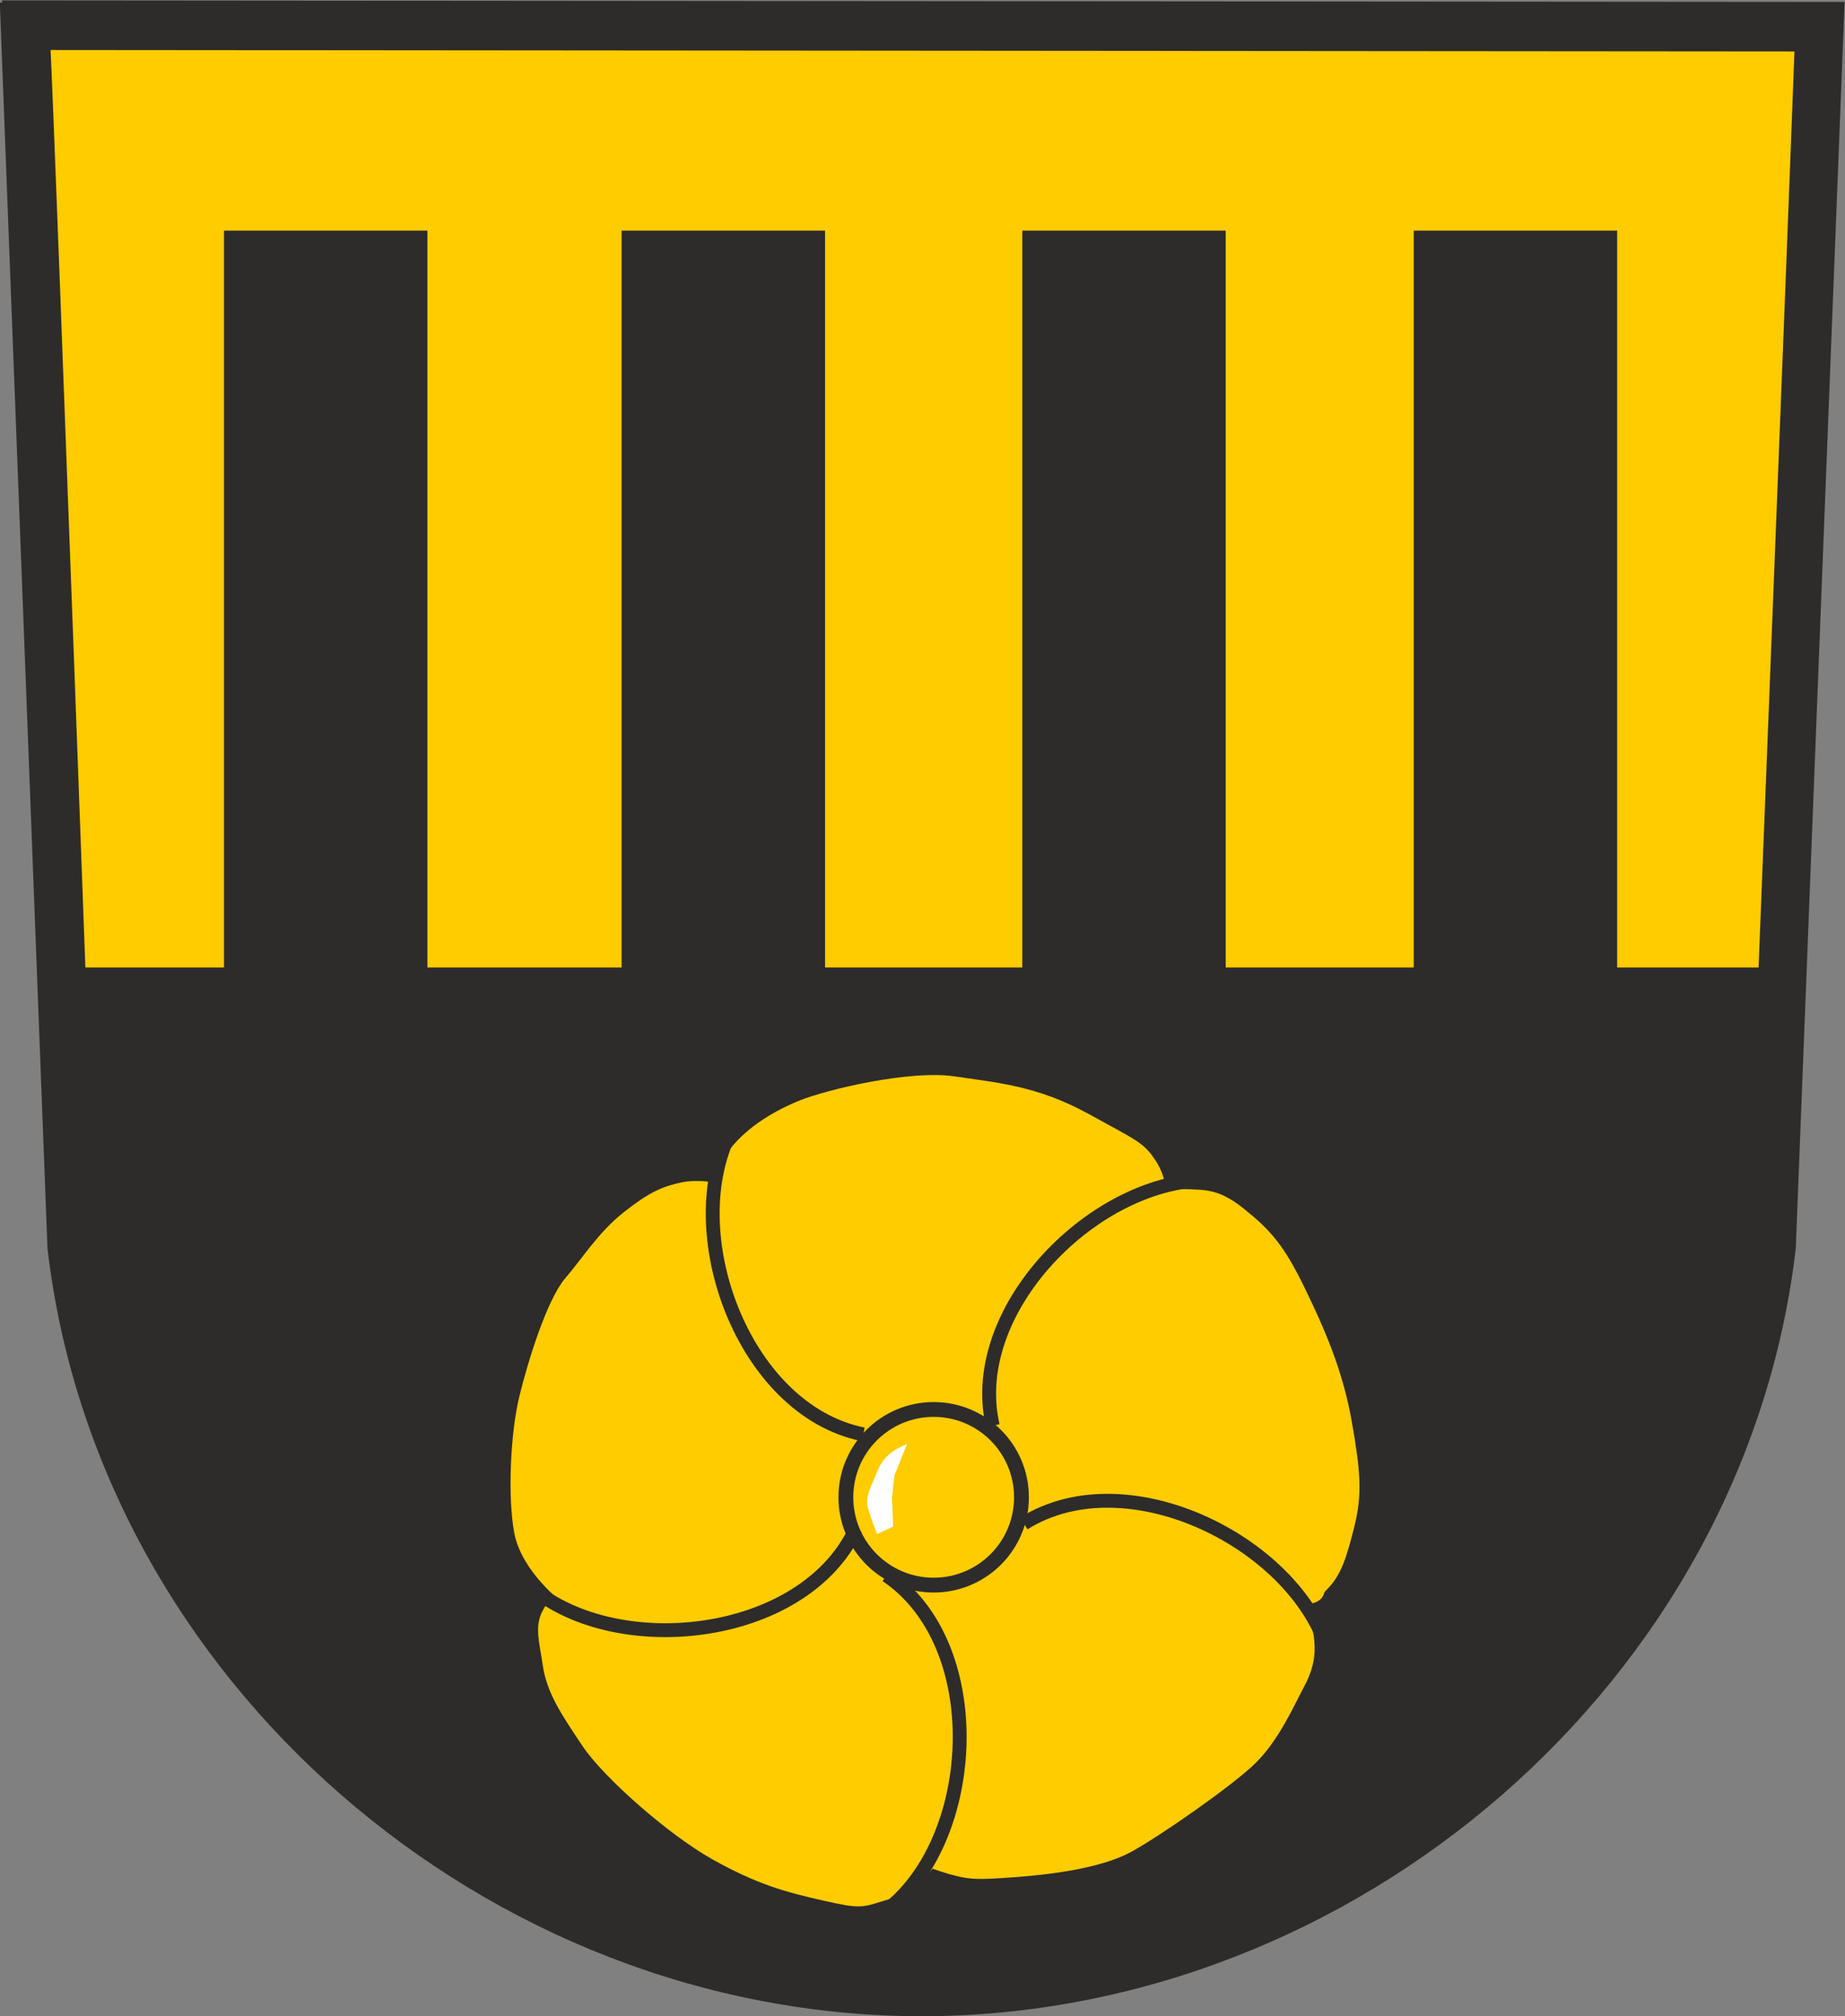
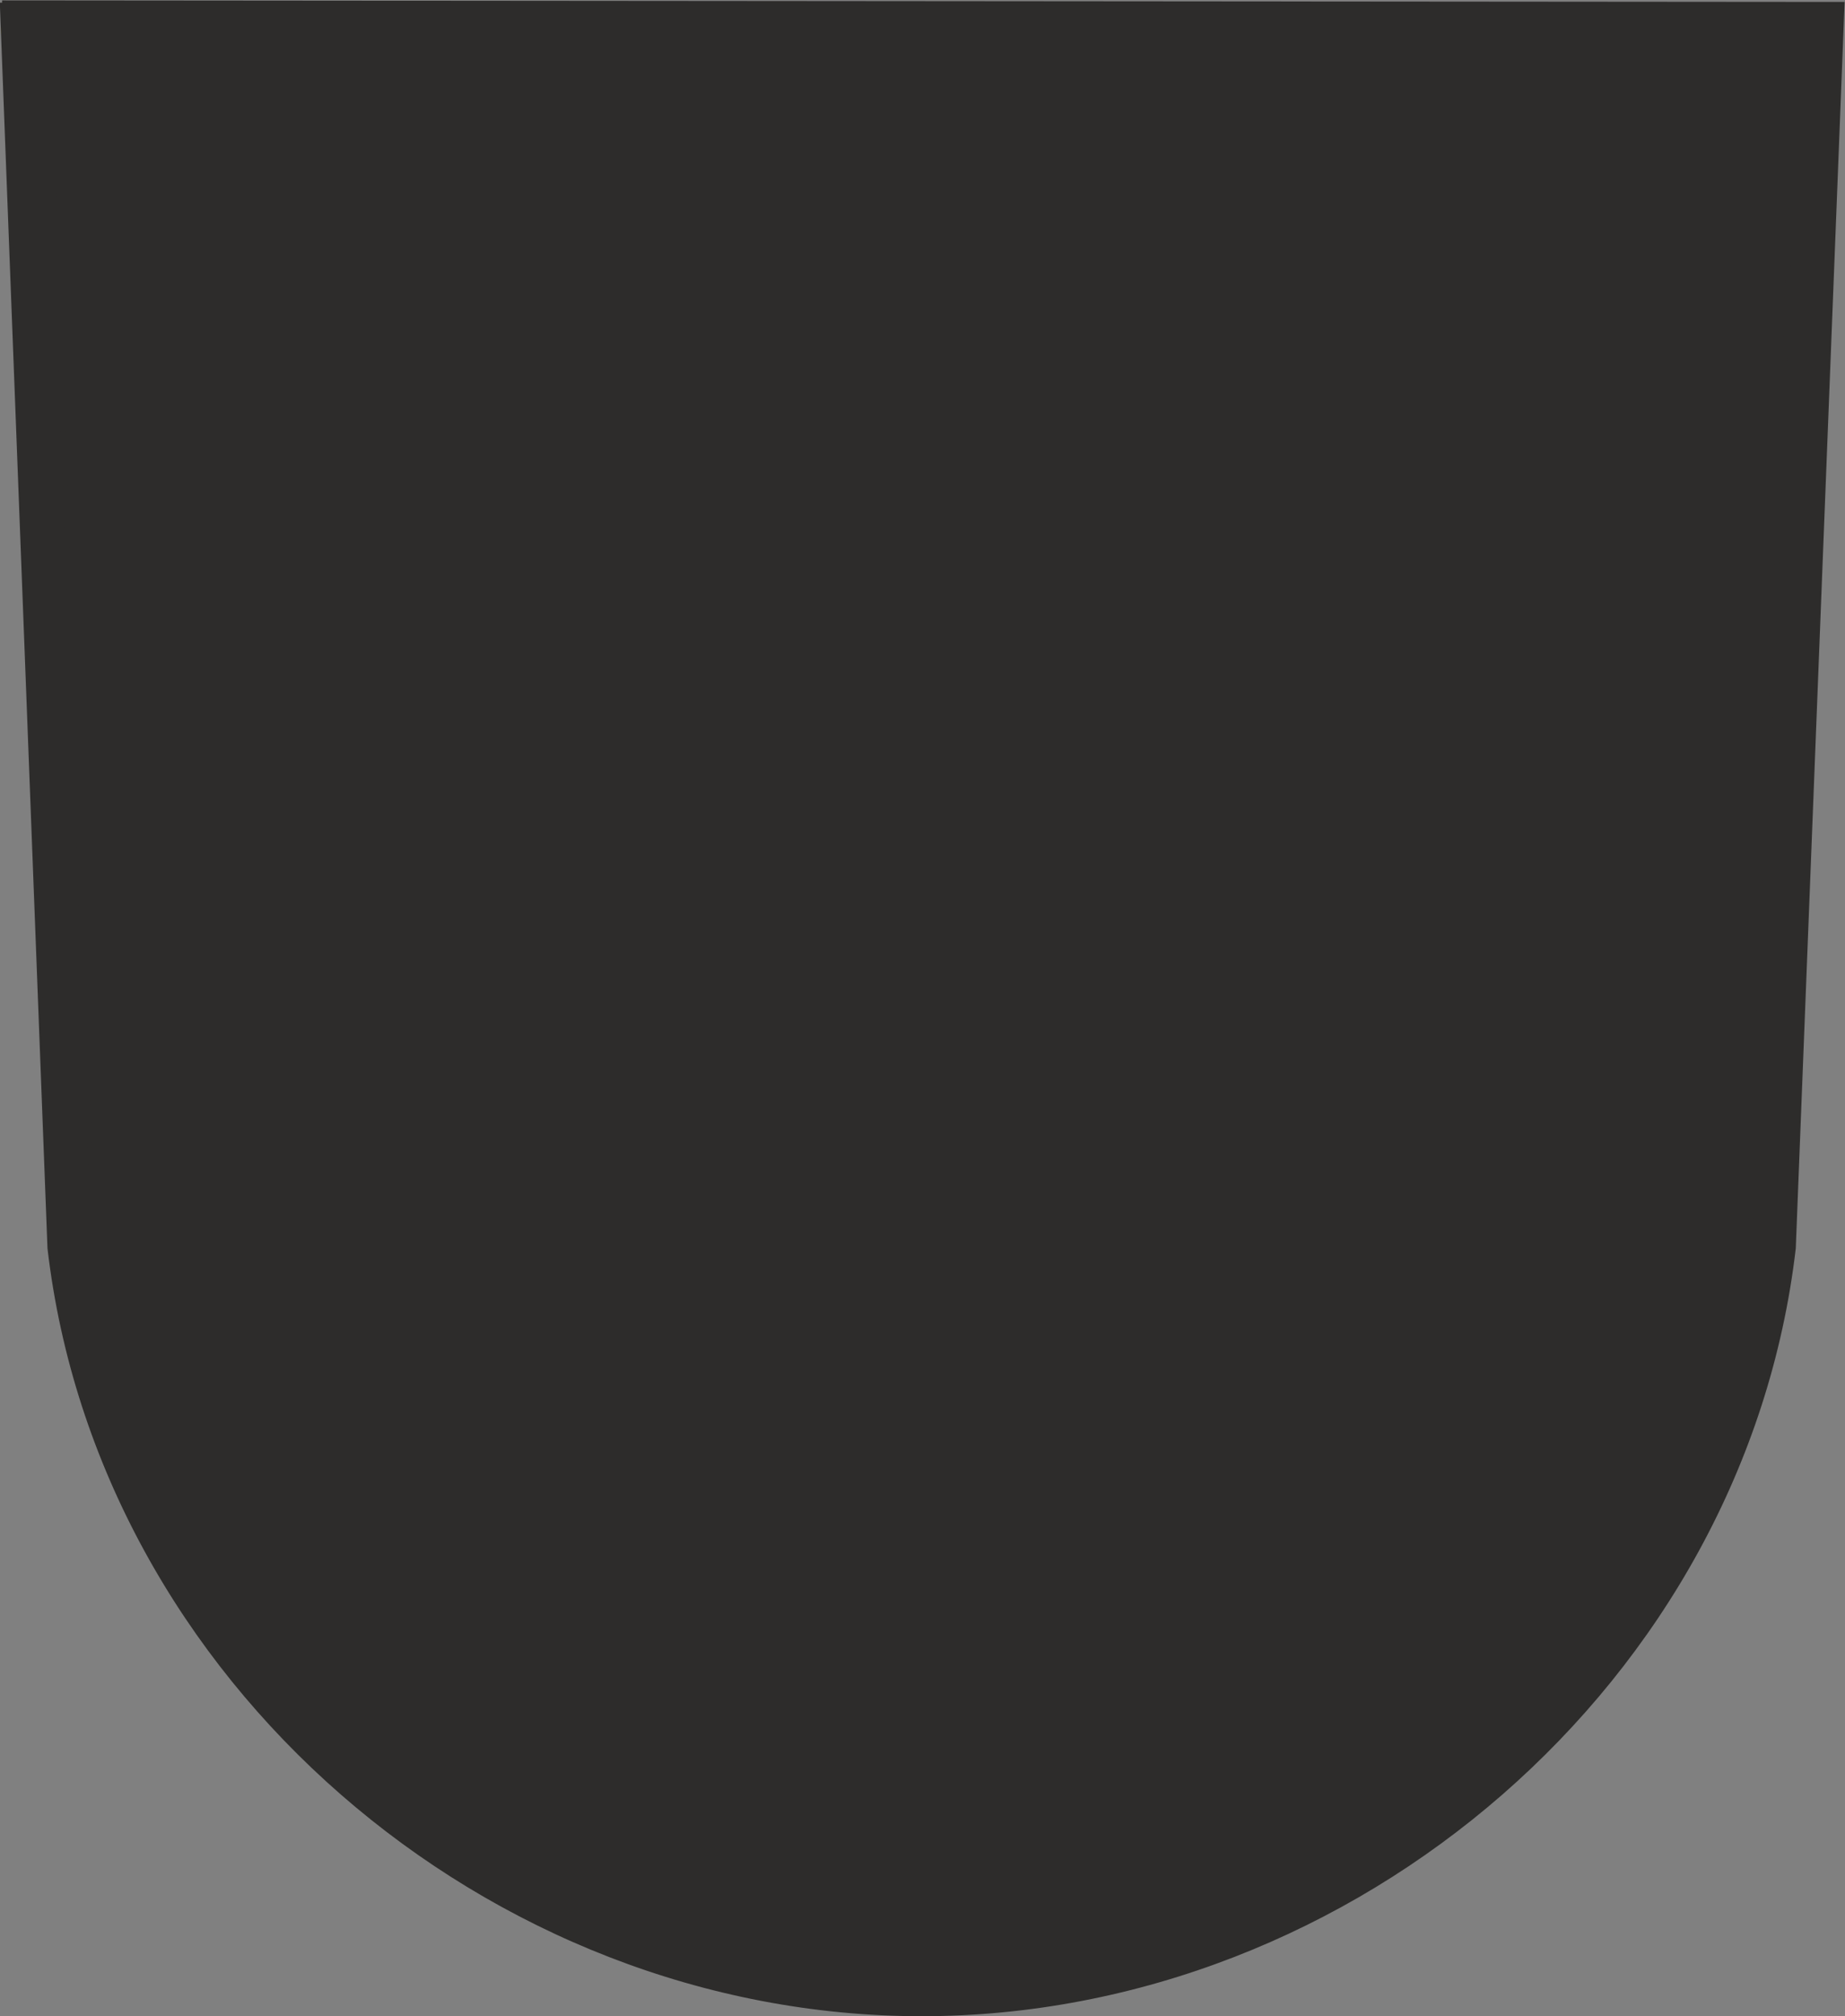
<svg xmlns="http://www.w3.org/2000/svg" version="1.1" width="640" height="699.187" id="svg2" xml:space="preserve">
  <rect width="100%" height="100%" fill="#808080" stroke="none" />
  <defs id="defs6" />
  <g transform="matrix(1.25,0,0,-1.25,-279.387,791.889)" id="g12">
    <g transform="matrix(1.283,0,0,-1.283,-63.303,-21.004)" id="g14">
      <path d="m 608,-262.942 c 0,0 -370,-1.333 -370,-1.333 0,0 -11.334,-238.667 -11.334,-238.667 0,0 389.334,0 389.334,0 0,0 -8,240 -8,240 z" id="path16" style="fill:#ffcc00;fill-opacity:1;fill-rule:nonzero;stroke:none" />
      <path d="m 608,-262.942 c 0,0 -370,-1.333 -370,-1.333 0,0 -11.334,-238.667 -11.334,-238.667 0,0 389.334,0 389.334,0 0,0 -8,240 -8,240 z" id="path18" style="fill:none;stroke:#ffcc00;stroke-width:5.63;stroke-linecap:butt;stroke-linejoin:miter;stroke-miterlimit:4;stroke-opacity:1;stroke-dasharray:none" />
      <path d="m 316,-294.942 c 0,0 -44,0 -44,0 0,0 0,-165.333 0,-165.333 0,0 44,0 44,0 0,0 0,165.333 0,165.333 z" id="path20" style="fill:#2d2c2b;fill-opacity:1;fill-rule:nonzero;stroke:none" />
-       <path d="m 402,-294.942 c 0,0 -44,0 -44,0 0,0 0,-165.333 0,-165.333 0,0 44,0 44,0 0,0 0,165.333 0,165.333 z" id="path22" style="fill:#2d2c2b;fill-opacity:1;fill-rule:nonzero;stroke:none" />
      <path d="m 488.666,-294.942 c 0,0 -44,0 -44,0 0,0 0,-165.333 0,-165.333 0,0 44,0 44,0 0,0 0,165.333 0,165.333 z" id="path24" style="fill:#2d2c2b;fill-opacity:1;fill-rule:nonzero;stroke:none" />
      <path d="m 573.333,-294.942 c 0,0 -44,0 -44,0 0,0 0,-165.333 0,-165.333 0,0 44,0 44,0 0,0 0,165.333 0,165.333 z" id="path26" style="fill:#2d2c2b;fill-opacity:1;fill-rule:nonzero;stroke:none" />
      <path d="m 237.333,-300.942 c 0,0 372,0 372,0 0,0 -0.666,42 -1.333,49.333 -0.667,7.333 -9.333,44.666 -15.333,58.666 -6,14 -12.666,24.668 -20,35.334 -7.334,10.666 -16.668,22.666 -25.334,29.333 -8.666,6.667 -25.332,18.667 -38.666,26 -13.334,7.333 -28.666,10.667 -40,14 -11.334,3.333 -29.333,6.666 -42.667,7.333 -13.334,0.667 -33.333,-1.333 -48.666,-5.333 -15.334,-4 -40,-13.999 -56,-23.333 -16,-9.334 -26.667,-20.667 -34.667,-28.667 -8,-8 -20,-20.667 -25.333,-30 -5.333,-9.333 -10.667,-26.667 -13.334,-34 -2.667,-7.333 -8.667,-45.999 -9.334,-55.333 -0.666,-9.334 -1.333,-43.333 -1.333,-43.333 z" id="path28" style="fill:#2d2c2b;fill-opacity:1;fill-rule:nonzero;stroke:none" />
-       <path d="m 424.284,-109.46 c 0,0 -3.503,5.656 -9.16,7.273 -5.657,1.617 -4.58,2.155 -12.931,0.27 -8.351,-1.886 -14.008,-3.502 -23.167,-8.62 -9.159,-5.118 -22.897,-17.24 -27.208,-23.706 -4.311,-6.466 -7.274,-10.776 -8.082,-16.164 -0.808,-5.388 -1.616,-7.812 -0.269,-10.236 1.347,-2.425 3.502,-5.118 3.502,-5.118 0,0 -8.082,-6.196 -9.429,-13.47 -1.347,-7.273 -0.808,-20.474 1.078,-28.286 1.886,-7.812 5.927,-20.475 9.429,-24.515 3.502,-4.04 7.004,-9.697 12.123,-13.738 5.118,-4.041 7.543,-5.119 11.314,-5.927 3.771,-0.808 8.62,0.539 8.62,0.539 0,0 0.27,-4.312 3.233,-8.352 2.963,-4.04 8.082,-7.542 14.008,-9.967 5.926,-2.425 23.437,-6.467 32.327,-5.119 8.89,1.348 17.241,1.886 28.017,7.812 10.775,5.927 11.313,5.926 13.469,9.159 2.155,3.233 1.886,7.005 1.886,7.005 0,0 -1.347,-0.271 4.58,0.269 5.927,0.539 7.812,-0.539 13.2,3.771 5.388,4.311 8.081,7.274 12.392,16.164 4.311,8.89 8.082,17.509 9.968,28.285 1.886,10.776 2.156,15.087 0.539,21.552 -1.617,6.465 -2.695,9.697 -5.119,12.122 -2.424,2.425 -0.269,1.886 -2.424,2.425 -2.155,0.539 -5.119,0.27 -5.119,0.27 0,0 2.156,1.615 3.233,6.465 1.077,4.85 1.347,7.813 -1.078,12.393 -2.425,4.579 -5.388,11.313 -9.967,15.894 -4.579,4.58 -20.356,15.562 -26.4,18.857 -5.927,3.232 -16.433,4.579 -23.976,5.118 -7.543,0.539 -8.891,0.538 -12.123,-0.27 -3.232,-0.808 -6.465,-2.155 -6.465,-2.155" id="path30" style="fill:#ffcc00;fill-opacity:1;fill-rule:nonzero;stroke:none" />
-       <path d="m 424.284,-109.46 c 0,0 -3.503,5.656 -9.16,7.273 -5.657,1.617 -4.58,2.155 -12.931,0.27 -8.351,-1.886 -14.008,-3.502 -23.167,-8.62 -9.159,-5.118 -22.897,-17.24 -27.208,-23.706 -4.311,-6.466 -7.274,-10.776 -8.082,-16.164 -0.808,-5.388 -1.616,-7.812 -0.269,-10.236 1.347,-2.425 3.502,-5.118 3.502,-5.118 0,0 -8.082,-6.196 -9.429,-13.47 -1.347,-7.273 -0.808,-20.474 1.078,-28.286 1.886,-7.812 5.927,-20.475 9.429,-24.515 3.502,-4.04 7.004,-9.697 12.123,-13.738 5.118,-4.041 7.543,-5.119 11.314,-5.927 3.771,-0.808 8.62,0.539 8.62,0.539 0,0 0.27,-4.312 3.233,-8.352 2.963,-4.04 8.082,-7.542 14.008,-9.967 5.926,-2.425 23.437,-6.467 32.327,-5.119 8.89,1.348 17.241,1.886 28.017,7.812 10.775,5.927 11.313,5.926 13.469,9.159 2.155,3.233 1.886,7.005 1.886,7.005 0,0 -1.347,-0.271 4.58,0.269 5.927,0.539 7.812,-0.539 13.2,3.771 5.388,4.311 8.081,7.274 12.392,16.164 4.311,8.89 8.082,17.509 9.968,28.285 1.886,10.776 2.156,15.087 0.539,21.552 -1.617,6.465 -2.695,9.697 -5.119,12.122 -2.424,2.425 -0.269,1.886 -2.424,2.425 -2.155,0.539 -5.119,0.27 -5.119,0.27 0,0 2.156,1.615 3.233,6.465 1.077,4.85 1.347,7.813 -1.078,12.393 -2.425,4.579 -5.388,11.313 -9.967,15.894 -4.579,4.58 -20.356,15.562 -26.4,18.857 -5.927,3.232 -16.433,4.579 -23.976,5.118 -7.543,0.539 -8.891,0.538 -12.123,-0.27 -3.232,-0.808 -6.465,-2.155 -6.465,-2.155" id="path32" style="fill:none;stroke:#ffcc00;stroke-width:5.63;stroke-linecap:butt;stroke-linejoin:miter;stroke-miterlimit:4;stroke-opacity:1;stroke-dasharray:none" />
      <path d="m 381.99,-266.243 c -11.906,21.888 2.109,61.032 28.286,66.27" id="path34" style="fill:none;stroke:#2d2c2b;stroke-width:3;stroke-linecap:butt;stroke-linejoin:miter;stroke-miterlimit:4;stroke-opacity:1;stroke-dasharray:none" />
-       <path d="m 337.498,-167.716 c 18.432,16.767 59.785,12.457 71.094,-11.725" id="path36" style="fill:none;stroke:#2d2c2b;stroke-width:3;stroke-linecap:butt;stroke-linejoin:miter;stroke-miterlimit:4;stroke-opacity:1;stroke-dasharray:none" />
      <path d="m 487.025,-254.895 c -24.847,-1.842 -54.752,27.047 -48.751,53.057" id="path38" style="fill:none;stroke:#2d2c2b;stroke-width:3;stroke-linecap:butt;stroke-linejoin:miter;stroke-miterlimit:4;stroke-opacity:1;stroke-dasharray:none" />
-       <path d="m 511.102,-152.049 c -6.405,-24.076 -43.5,-42.861 -66.105,-28.667" id="path40" style="fill:none;stroke:#2d2c2b;stroke-width:3;stroke-linecap:butt;stroke-linejoin:miter;stroke-miterlimit:4;stroke-opacity:1;stroke-dasharray:none" />
      <path d="m 415.779,-97.43 c 19.436,-15.587 21.627,-57.113 -0.493,-72.053" id="path42" style="fill:none;stroke:#2d2c2b;stroke-width:3;stroke-linecap:butt;stroke-linejoin:miter;stroke-miterlimit:4;stroke-opacity:1;stroke-dasharray:none" />
      <path d="m 444.488,-186.37 c 0,10.489 -8.503,18.992 -18.992,18.992 -10.488,0 -18.991,-8.503 -18.991,-18.992 0,-10.488 8.503,-18.991 18.991,-18.991 10.489,0 18.992,8.503 18.992,18.991 z" id="path44" style="fill:none;stroke:#2d2c2b;stroke-width:3.205;stroke-linecap:butt;stroke-linejoin:miter;stroke-miterlimit:4;stroke-opacity:1;stroke-dasharray:none" />
      <path d="m 419.704,-197.819 c 0,0 -4.58,1.347 -6.196,5.388 -1.616,4.041 -2.964,5.926 -2.155,8.62 0.809,2.694 1.886,5.389 1.886,5.389 0,0 3.502,-1.617 3.502,-1.617 0,0 -0.27,-6.195 -0.27,-6.195 0,0 0.539,-4.85 0.539,-4.85 0,0 2.694,-6.734 2.694,-6.734 z" id="path46" style="fill:#ffffff;fill-opacity:1;fill-rule:nonzero;stroke:none" />
-       <path d="m 602.04,-241.073 c -10.579,89.344 -91.535,156.685 -179.147,156.685 -87.637,0 -168.612,-67.379 -179.159,-156.762 -0.04,-0.767 -8.779,-239.778 -9.755,-258.669 18.457,0.016 360.048,0.297 378.209,0.312 -1.745,46.977 -9.999,254.451 -10.147,258.434 z M 224,-509.566 c 0,0 10.307,269.333 10.307,269.333 0,0 0.006,0.052 0.006,0.052 10.902,93.252 95.034,165.53 188.579,165.53 93.546,0 177.678,-72.278 188.579,-165.53 0,0 0.016,-0.32 0.016,-0.32 0,0 10.528,-268.734 10.528,-268.734 0,0 -398.016,-0.33 -398.016,-0.33 z" id="path48" style="fill:#2d2c2b;fill-opacity:1;fill-rule:nonzero;stroke:none" />
+       <path d="m 602.04,-241.073 z M 224,-509.566 c 0,0 10.307,269.333 10.307,269.333 0,0 0.006,0.052 0.006,0.052 10.902,93.252 95.034,165.53 188.579,165.53 93.546,0 177.678,-72.278 188.579,-165.53 0,0 0.016,-0.32 0.016,-0.32 0,0 10.528,-268.734 10.528,-268.734 0,0 -398.016,-0.33 -398.016,-0.33 z" id="path48" style="fill:#2d2c2b;fill-opacity:1;fill-rule:nonzero;stroke:none" />
      <path d="m 602.04,-241.073 c -10.579,89.344 -91.535,156.685 -179.147,156.685 -87.637,0 -168.612,-67.379 -179.159,-156.762 -0.04,-0.767 -8.779,-239.778 -9.755,-258.669 18.457,0.016 360.048,0.297 378.209,0.312 -1.745,46.977 -9.999,254.451 -10.147,258.434 z M 224,-509.566 c 0,0 10.307,269.333 10.307,269.333 0,0 0.006,0.052 0.006,0.052 10.902,93.252 95.034,165.53 188.579,165.53 93.546,0 177.678,-72.278 188.579,-165.53 0,0 0.016,-0.32 0.016,-0.32 0,0 10.528,-268.734 10.528,-268.734 0,0 -398.016,-0.33 -398.016,-0.33 z" id="path50" style="fill:none;stroke:#2d2c2b;stroke-width:0.98;stroke-linecap:butt;stroke-linejoin:miter;stroke-miterlimit:4;stroke-opacity:1;stroke-dasharray:none" />
    </g>
  </g>
</svg>